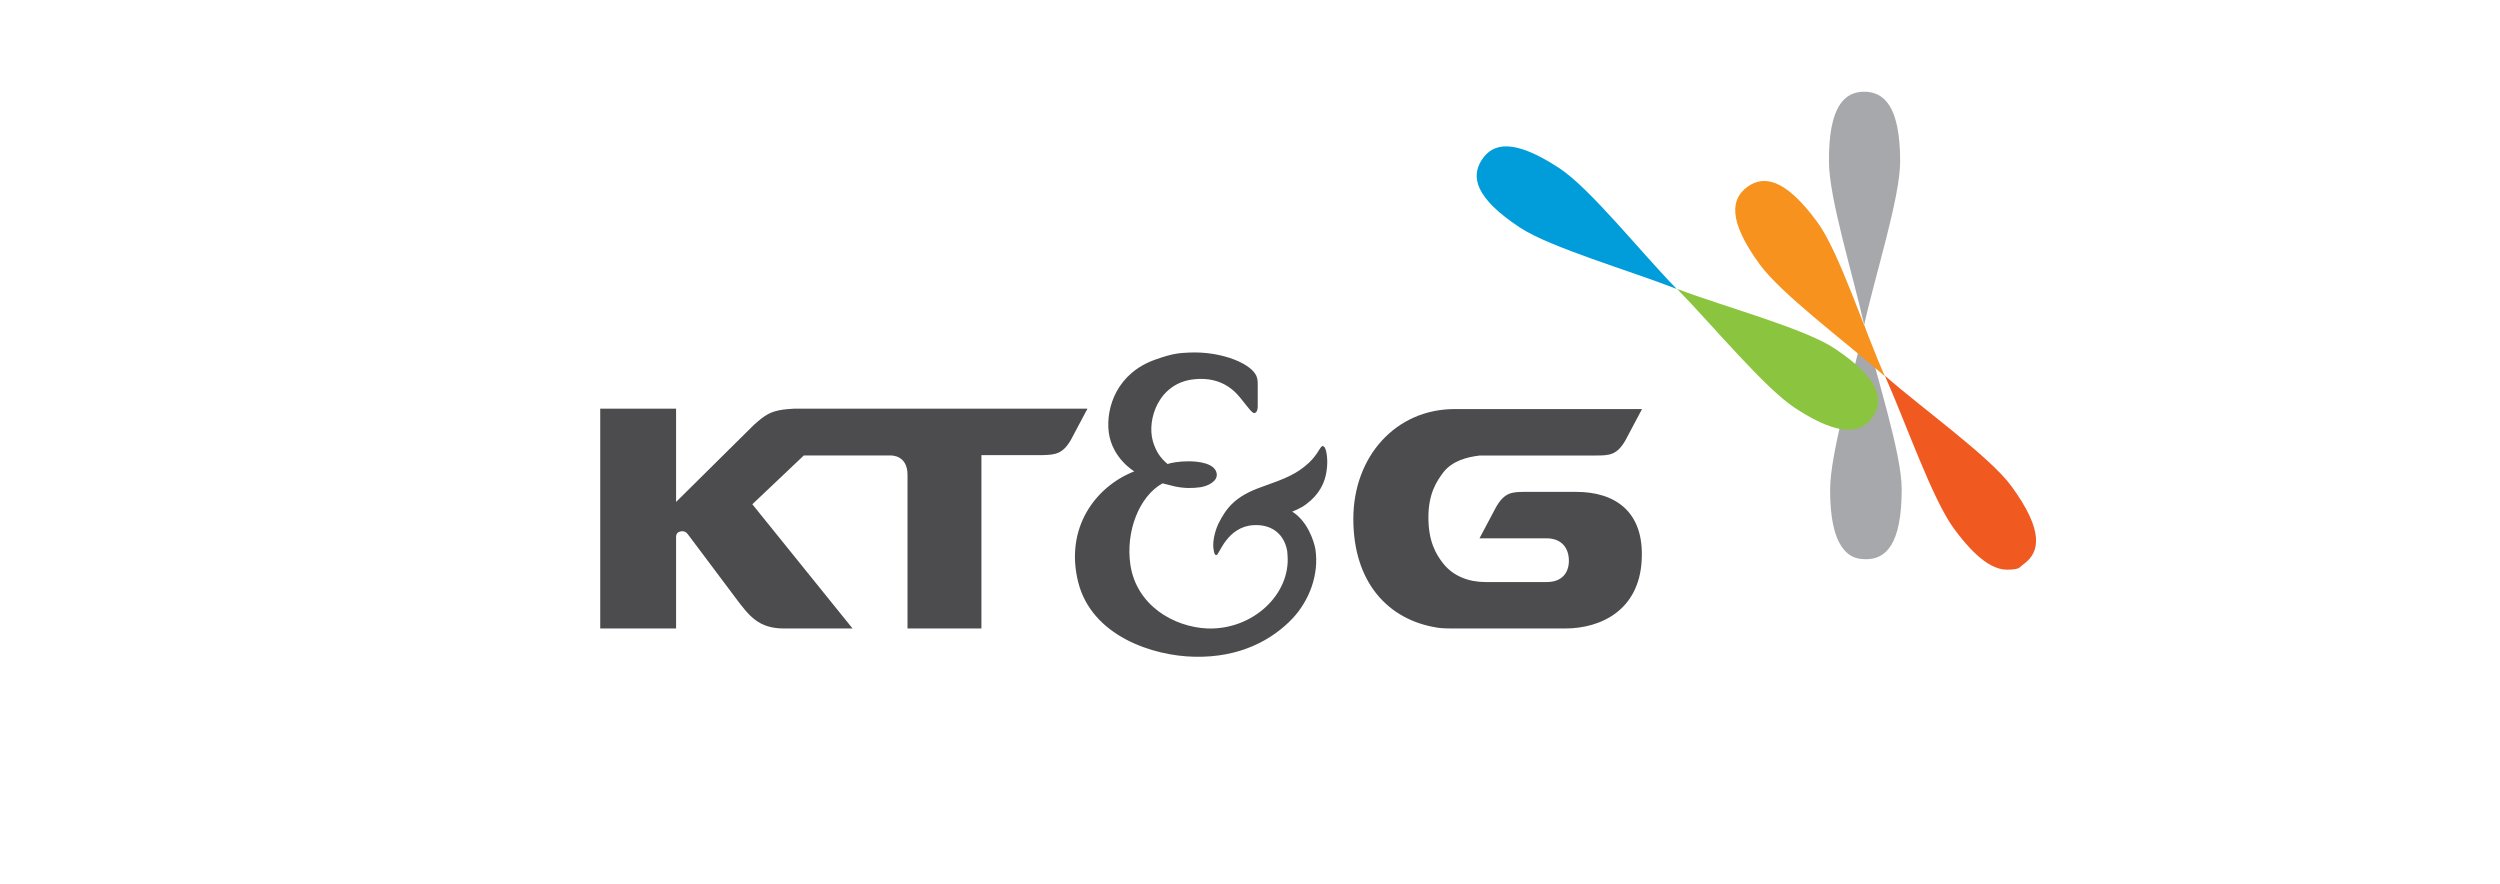
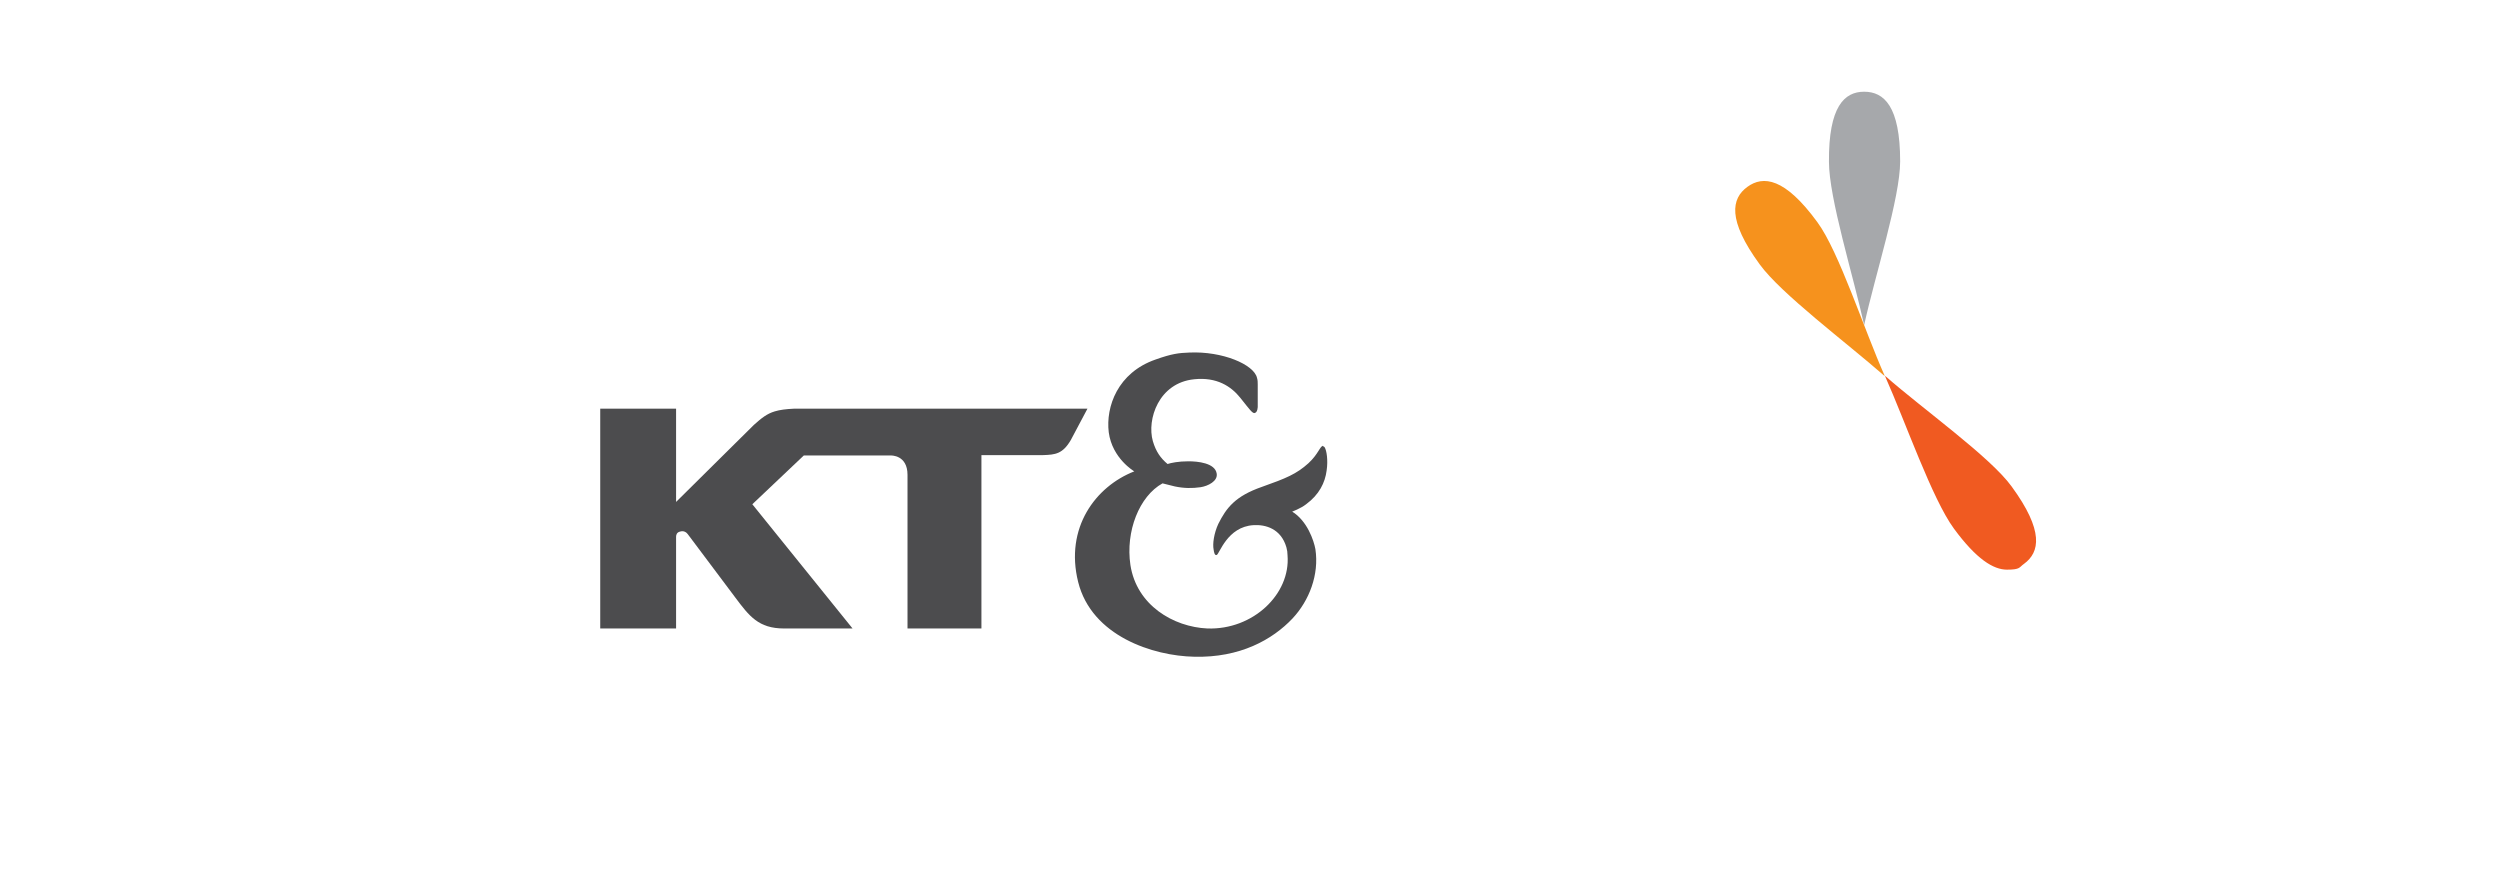
<svg xmlns="http://www.w3.org/2000/svg" viewBox="0 0 646 228.5">
  <defs>
    <style>      .cls-1 {        fill: #f6921d;      }      .cls-2 {        fill: #f05a21;      }      .cls-3 {        fill: #8bc53f;      }      .cls-3, .cls-4 {        mix-blend-mode: multiply;      }      .cls-5 {        isolation: isolate;      }      .cls-6 {        fill: #4c4c4e;      }      .cls-7 {        fill: #a6a8ab;      }      .cls-4 {        fill: #009dda;      }    </style>
  </defs>
  <g class="cls-5">
    <g id="_레이어_1" data-name="레이어_1">
      <g>
        <g>
-           <path class="cls-7" d="M481.7,84.2h0c-2.7,12.7-8.8,32.9-8.8,42.3,0,9.8,2,14.6,4.8,16.7,1.3,1,2.8,1.3,4.5,1.3,5.1,0,9.2-3.8,9.2-18.1,0-9.4-6.7-29.5-9.6-42.2" />
          <path class="cls-7" d="M481.7,84c2.8-12.8,9.3-32.9,9.3-42.3,0-14.3-4.2-18-9.3-18-5.1,0-9.2,3.8-9.1,18.1,0,9.4,6.3,29.5,9.1,42.2h0Z" />
          <g>
            <path class="cls-2" d="M487.1,97.2h0c5.3,11.9,12.2,31.8,17.8,39.4,5.8,7.9,10.2,10.6,13.7,10.6s3.1-.6,4.4-1.5c4.1-3,5.2-8.5-3.2-20-5.5-7.6-22.8-19.9-32.6-28.5" />
-             <path class="cls-1" d="M487,97.1c-5.3-11.9-11.8-32.1-17.4-39.7-8.4-11.5-14-12.1-18.1-9.1-4.1,3-5.2,8.5,3.2,20,5.5,7.6,22.4,20.2,32.2,28.8h0Z" />
+             <path class="cls-1" d="M487,97.1c-5.3-11.9-11.8-32.1-17.4-39.7-8.4-11.5-14-12.1-18.1-9.1-4.1,3-5.2,8.5,3.2,20,5.5,7.6,22.4,20.2,32.2,28.8h0" />
          </g>
-           <path class="cls-3" d="M433.4,74.7h0c9.1,9.3,22.6,25.6,30.4,30.7,8.2,5.4,13.3,6.4,16.6,5.2,1.5-.6,2.7-1.6,3.6-3,2.8-4.2,1.9-9.7-10-17.6-7.9-5.2-28.4-10.7-40.5-15.3" />
-           <path class="cls-4" d="M433.2,74.6c-9.1-9.3-22.3-25.9-30.2-31.1-12-7.9-17.3-6.5-20.1-2.2-2.8,4.3-1.9,9.8,10,17.6,7.9,5.1,28.1,11,40.2,15.7h0Z" />
        </g>
        <g>
          <path class="cls-6" d="M341.9,115.2c-.8,0-1.2,2.1-3.8,4.5-3.1,2.8-5.8,3.9-12,6.1-6.9,2.4-9.2,5.4-11.3,9.6-1.1,2.4-1.5,5.1-1.2,6.6.1.8.3,1.6.8,1.4.7-.2,2.7-7.3,9.5-7.7,3.1-.2,7.1.9,8.5,5.7.2.7.3,1.4.3,2.1.8,10-8.9,19.3-20.7,18.9-8.8-.4-18.3-6-19.9-16.4-1.3-8.7,2.3-17.8,8.3-21.1.9.2,2,.5,3.2.8,2.4.5,4.5.5,6.6.2,2-.3,4.5-1.6,4.2-3.5-.4-2.8-5-3.2-7.3-3.2-2.6,0-4.5.4-5.4.7-1.8-1.5-3-3.2-3.8-5.9-1.6-5.6,1.5-15.1,10.7-16,5.8-.6,9.5,1.8,11.9,4.8,2.4,3,3.2,4.2,3.8,3.9.4-.2.6-.5.7-1.5v-5.8c0-.6,0-1.2-.2-1.8-.8-3.4-8.9-6.9-17.5-6.5-2.7.1-4.5.3-8.7,1.8-9.8,3.4-12.9,12.2-12.1,18.8.9,6.8,6.6,10.1,6.6,10.1-10,3.9-18,14.6-14.5,28.6,3.5,14,19.4,19.1,30,19.3,11.8.3,20.2-4.4,25.4-9.9,4.3-4.6,6.9-11.3,5.9-17.9-.4-2.2-2.1-7.3-6-9.7,0,0,2.2-.8,3.6-1.9,3.4-2.5,4.9-5.6,5.3-8.7.4-2.7,0-5.2-.5-6,0,0-.2-.3-.5-.3Z" />
-           <path class="cls-6" d="M375.2,162.4c6.6,0,29.1,0,29.2,0,9.5,0,19.1-4.9,19.8-17.5.8-12.9-7.1-17.8-16.9-17.8h-13.1c-3.5,0-5.4.1-7.6,3.9l-4.3,8.1h17.3c4.1,0,5.8,2.7,5.8,5.8s-1.8,5.5-5.7,5.5h-15.8c-4.4,0-8.3-1.5-10.9-4.7-2.1-2.6-3.9-6-3.9-12s2-9.2,3.9-11.7c2.3-2.9,6-3.9,9.4-4.3h1.6c0,0,28.4,0,28.4,0h0c3.5,0,5.4-.1,7.6-3.9l4.3-8.1h-48.4c-15.2,0-26.2,12.2-26.2,28.4s8.8,26.1,21.8,28.1c0,0,1,.2,3.8.2Z" />
          <path class="cls-6" d="M234.5,122.7c0-5.2-4.3-5-4.3-5h-22.5l-13.3,12.6,25.9,32.1h-17.7c-6.6,0-9-3.2-12.6-8h0l-12.3-16.4c-.3-.4-1-1-2.1-.6-.7.2-.9.8-.9,1.3v23.7h-19.6v-56.8h19.6v24.1l20.1-19.9c2-1.8,3.4-2.9,5.4-3.5,1.3-.4,2.9-.6,5-.7,0,0,0,0,0,0h75.8l-4.3,8.1c-2.1,3.6-4,3.8-7.2,3.9h-15.9v44.8h-19.1v-39.7Z" />
        </g>
      </g>
    </g>
  </g>
</svg>